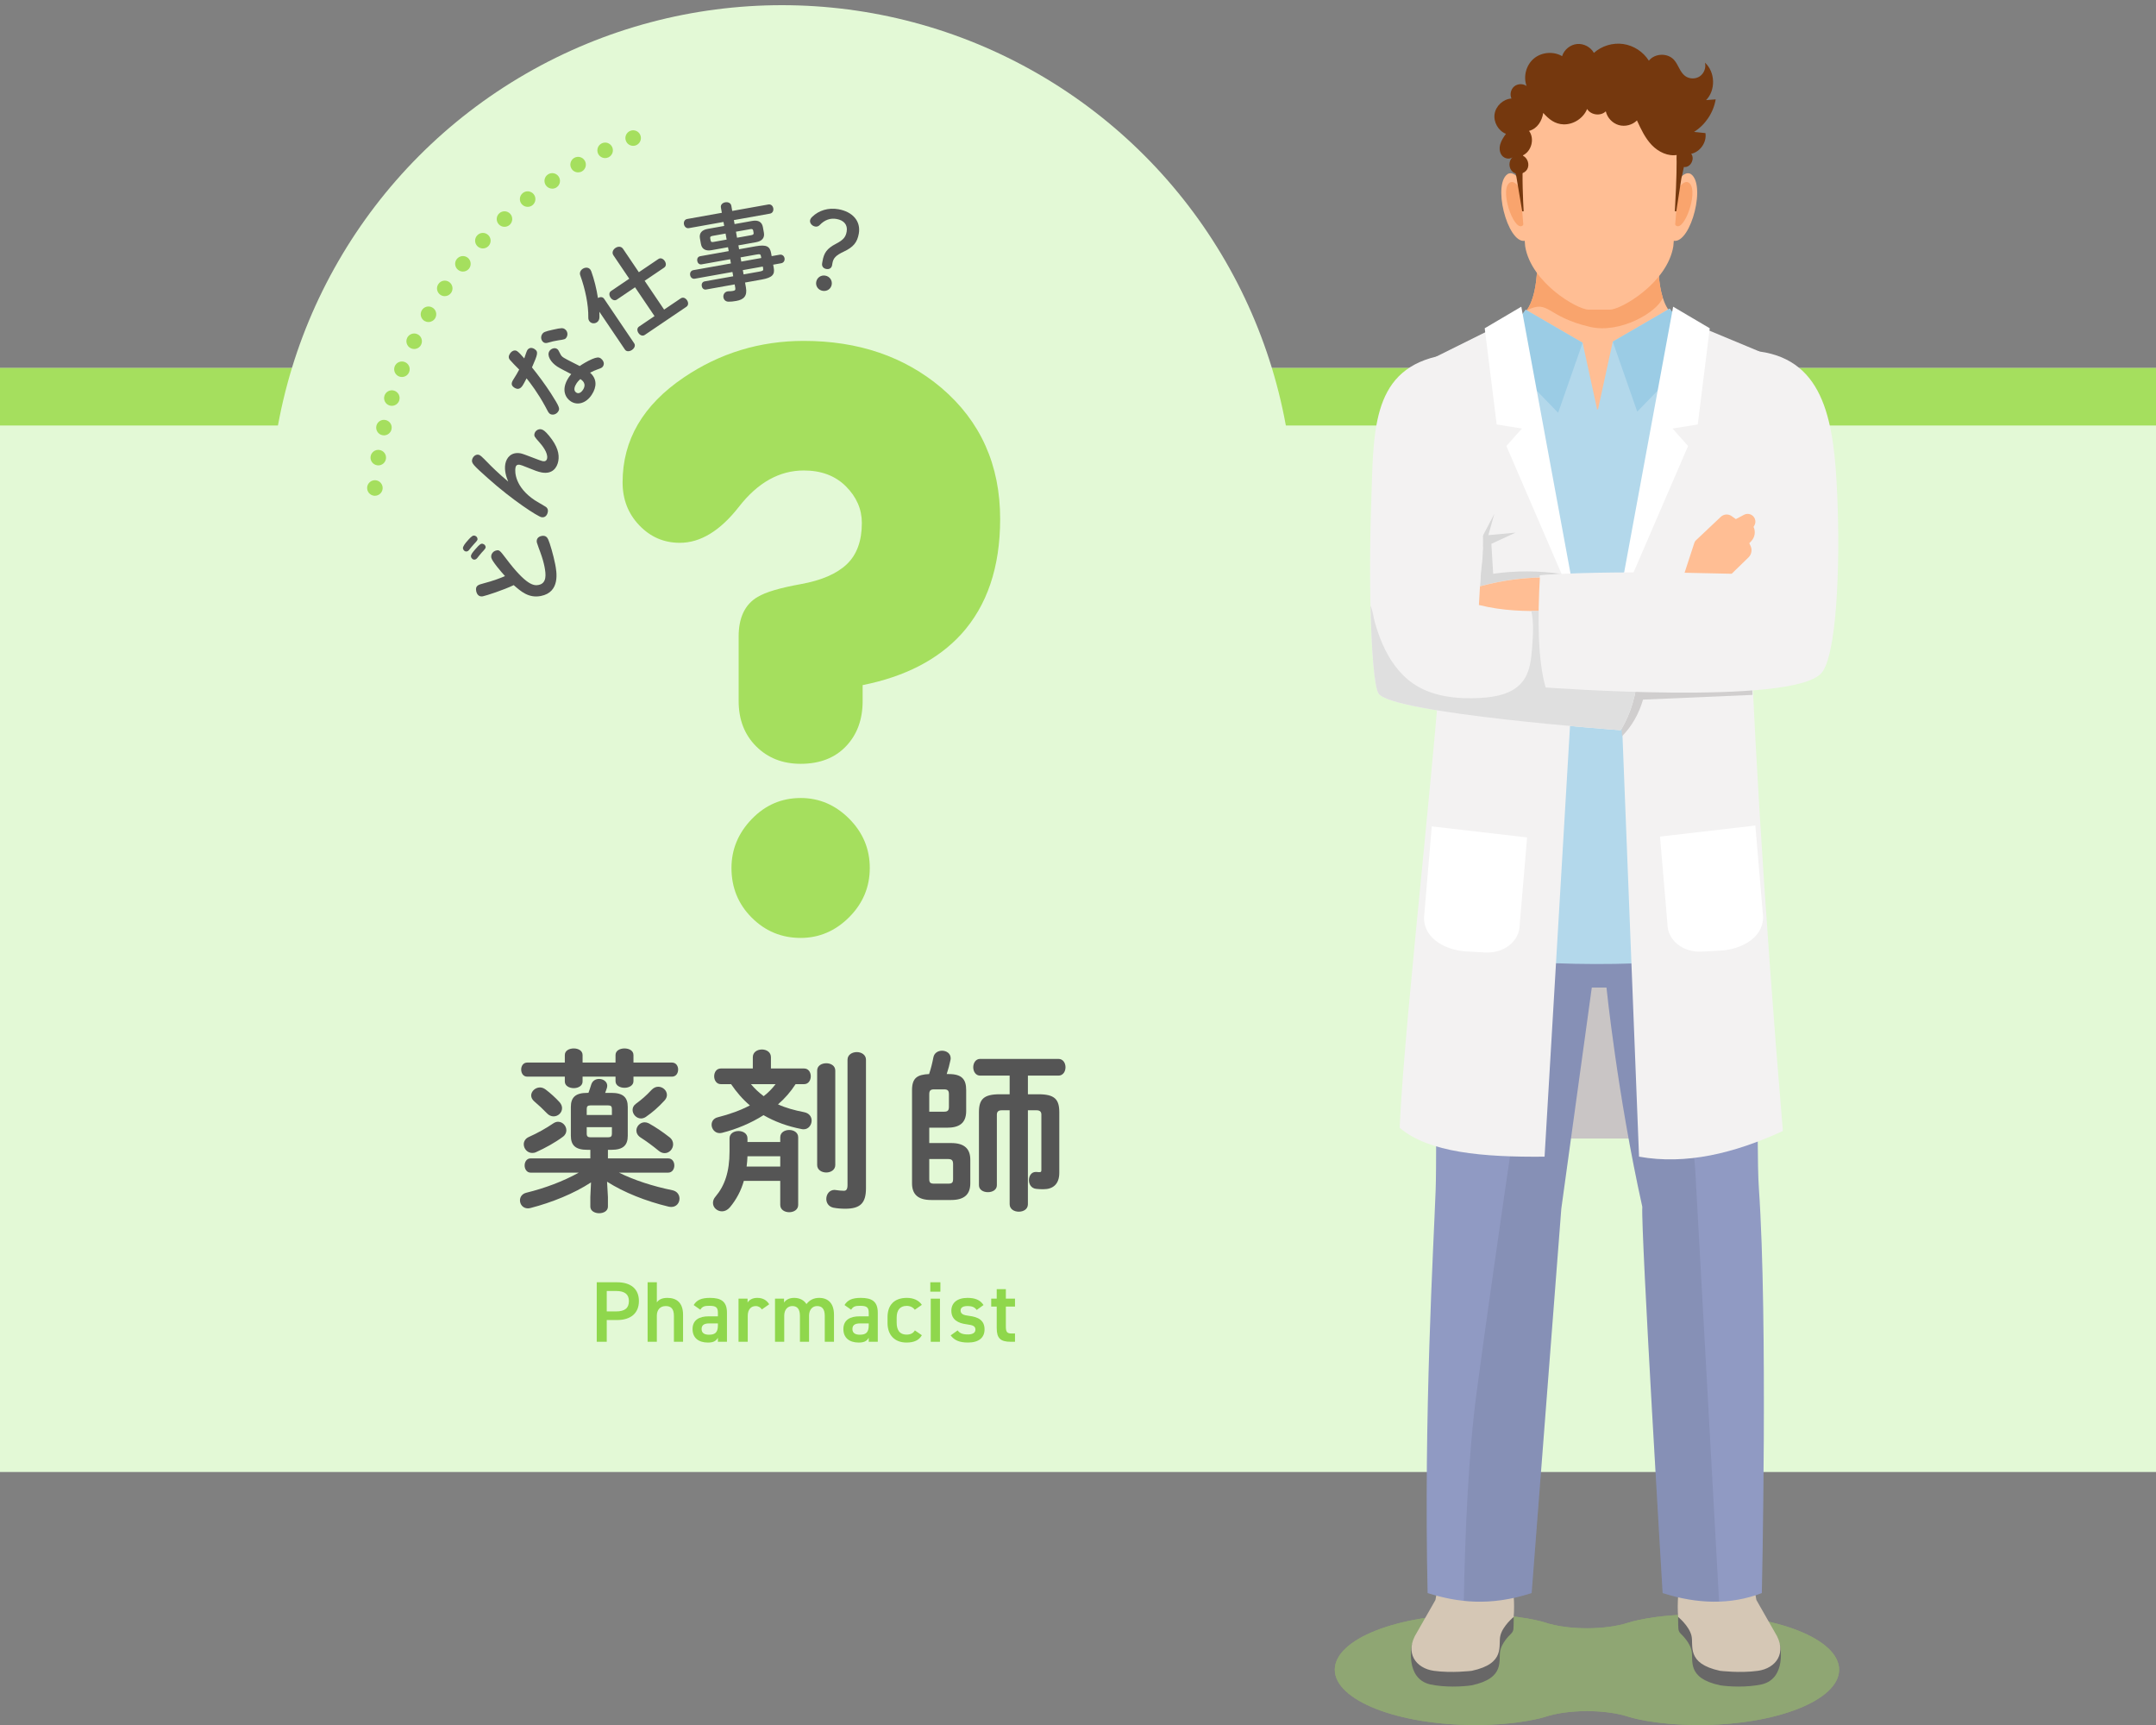
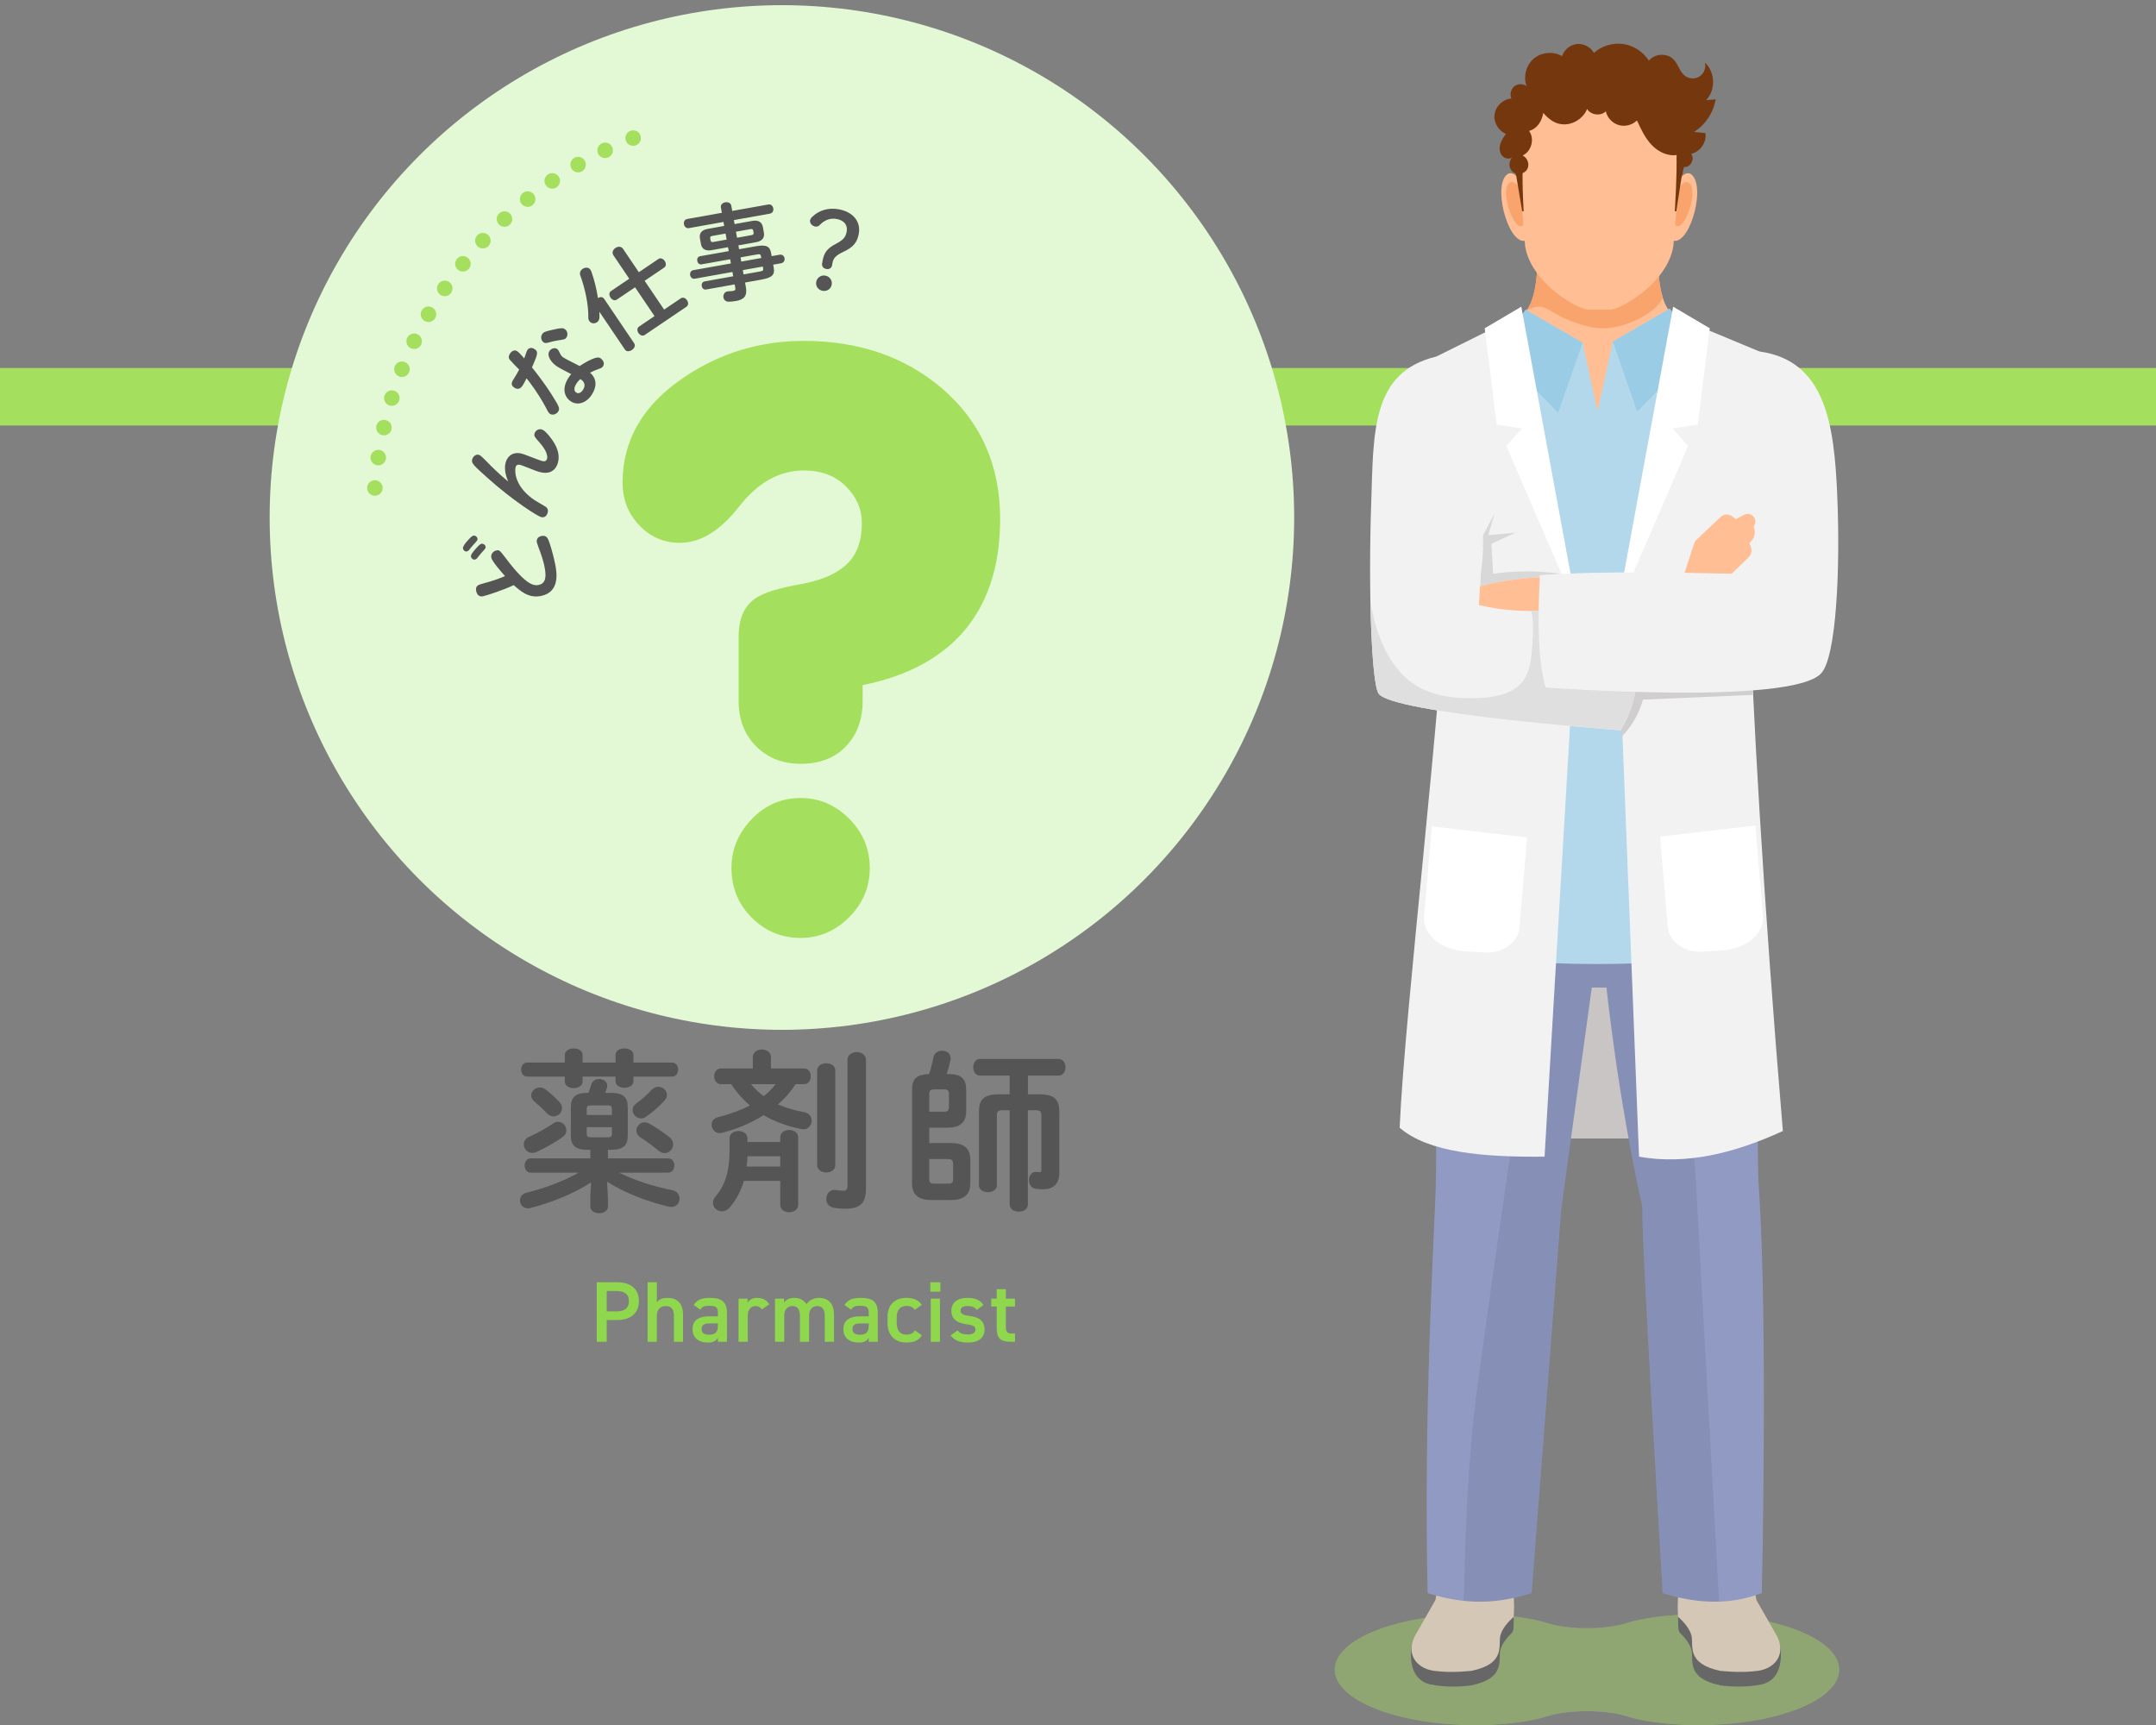
<svg xmlns="http://www.w3.org/2000/svg" id="_レイヤー_1" viewBox="0 0 375 300">
  <rect x="0" y="0" width="375" height="300" fill="#808080" stroke="none" />
  <defs>
    <style>.cls-1{fill:none;}.cls-1,.cls-2,.cls-3,.cls-4,.cls-5,.cls-6,.cls-7,.cls-8,.cls-9,.cls-10,.cls-11,.cls-12,.cls-13,.cls-14,.cls-15,.cls-16,.cls-17,.cls-18,.cls-19,.cls-20{stroke-width:0px;}.cls-2{isolation:isolate;opacity:.07;}.cls-21{opacity:.4;}.cls-3{fill:#f3f2f2;}.cls-4{fill:#f9a46d;}.cls-5{fill:#555;}.cls-6{fill:#d0cece;}.cls-7{fill:#c9c5c5;}.cls-8{fill:#dfdfdf;}.cls-9{fill:#d5c7b5;}.cls-10{fill:#a5df5e;}.cls-11{fill:#d8d8d8;}.cls-12{fill:#909ac3;}.cls-13{fill:#8fd74c;}.cls-14{fill:#b3d8eb;}.cls-15{fill:#9bcce5;}.cls-16{fill:#75380e;}.cls-17{fill:#686767;}.cls-18{fill:#fff;}.cls-19{fill:#e3f9d6;}.cls-20{fill:#ffbe94;}</style>
  </defs>
-   <rect class="cls-19" y="64" width="375" height="192" />
  <rect class="cls-10" y="64" width="375" height="10" />
  <circle class="cls-19" cx="136" cy="90" r="89.1" />
  <path class="cls-10" d="m128.474,110.717c0-3.318,1.106-5.62,3.318-6.913,1.383-.829,3.871-1.566,7.466-2.212,3.595-.645,6.266-1.797,8.019-3.456,1.751-1.659,2.627-4.054,2.627-7.189,0-2.395-.923-4.514-2.765-6.36-1.844-1.842-4.286-2.765-7.327-2.765-4.241,0-7.996,2.096-11.268,6.29-3.273,4.196-6.705,6.29-10.3,6.29-2.765,0-5.115-1.013-7.051-3.042-1.936-2.025-2.903-4.514-2.903-7.466,0-7.372,3.548-13.455,10.645-18.249,6.266-4.237,13.224-6.36,20.876-6.36,9.491,0,17.465,2.72,23.918,8.157,6.819,5.807,10.231,13.41,10.231,22.812,0,8.388-2.26,15.069-6.774,20.047-4.058,4.424-9.771,7.374-17.143,8.848v2.765c0,3.228-.968,5.855-2.903,7.88-1.936,2.029-4.562,3.042-7.88,3.042-3.133,0-5.715-1.013-7.742-3.042-2.027-2.025-3.042-4.652-3.042-7.88v-11.198h-0Zm10.782,28.065c3.225,0,6.036,1.198,8.433,3.595,2.395,2.399,3.595,5.254,3.595,8.572,0,3.318-1.198,6.176-3.595,8.572-2.399,2.395-5.209,3.595-8.433,3.595-3.318,0-6.152-1.175-8.503-3.525s-3.525-5.229-3.525-8.641c0-3.226,1.175-6.059,3.525-8.502,2.352-2.44,5.186-3.664,8.503-3.664Z" />
  <path class="cls-5" d="m80.525,95.393c-.065-.335.421-.944.77-1.324.298-.351.75-.859,1.05-.919.247-.048.629.117.707.523.048.247-.045.338-.681,1.03-.245.249-.64.767-.803.963-.103.13-.217.207-.357.234-.336.066-.624-.19-.686-.508Zm1.395,1.416c-.066-.336.293-.754.727-1.26.269-.31.792-.925,1.092-.982.282-.056.652.148.725.52.048.247-.151.45-.697,1.033-.256.289-.636.784-.786.96-.103.13-.233.21-.375.238-.317.062-.624-.19-.685-.509Zm2.073,6.896c-.654.127-1.048-.292-1.167-.911-.187-.954.426-1.109,1.192-1.313,1.8-.46,3.247-1.034,3.82-1.293-.628-.685-2.264-2.586-2.384-3.204s.345-1.149.875-1.252c.512-.1.597-.042,1.66,1.365,3.56,4.735,4.874,4.792,5.687,4.634,1.466-.286,1.288-1.864,1.033-3.172-.145-.742-.369-1.523-.725-2.5-.038-.103-.57-1.52-.607-1.715-.118-.601.224-1.015.824-1.133.725-.141,1.008.281,1.172.652.255.556.89,2.688,1.194,4.261.248,1.271.944,4.858-2.5,5.529-2.12.411-3.477-.811-4.714-1.89-1.794.862-4.797,1.83-5.361,1.941Z" />
  <path class="cls-5" d="m87.9,80.654c.198-1.062,1.037-2.113,2.665-1.808.637.119,3.28,1.255,3.864,1.364.354.066.656-.078.732-.484.186-.99-.904-2.312-1.358-2.819-.833-.925-.917-1.069-.847-1.44.099-.53.645-.904,1.159-.808.354.066.695.295,1.383,1.119,1.509,1.821,1.814,3.215,1.616,4.368-.207,1.207-1.048,2.368-2.905,2.021-.619-.117-1.286-.37-2.51-.873-.731-.302-1.093-.425-1.27-.459-.461-.086-.698.108-.768.479-.152.814-.054,3.415,3.349,5.683.292.202,1.618.944,1.877,1.121.264.16.486.439.394.935-.104.549-.464,1.013-1.102.893-.637-.119-5.003-2.915-9.3-6.761-2.604-2.319-2.877-2.627-2.765-3.229.076-.406.515-.983,1.115-.871.284.054.458.196,1.749,1.519.289.311,1.786,1.8,3.42,3.15-.316-.756-.723-1.912-.5-3.098Z" />
  <path class="cls-5" d="m88.672,62.562c-.249-.313-.232-.668.024-1.06.285-.438.796-.728,1.248-.432.286.187.807.74,1.241,1.261.083-.226.402-1.242.53-1.438.323-.497.854-.452,1.246-.197.753.491.529.969-.433,3.2,1.126,1.401,2.25,2.908,3.289,4.51,1.588,2.477,1.58,2.686,1.255,3.183-.295.453-.946.694-1.429.38-.241-.157-.39-.491-.822-1.311-1.195-2.221-2.601-4.083-3.233-4.86-.304.597-.559,1.055-.677,1.235-.354.542-.806.806-1.454.384-.633-.414-.542-.849-.109-1.512.314-.482.717-1.166.957-1.633-.408-.395-1.438-1.453-1.634-1.71Zm7.461-5.213c1.55-.364,1.795-.312,2.096-.115.514.334.59,1.008.294,1.46-.196.302-.331.343-1.442.499-.643.096-1.062.21-1.663.376-.319.093-.593.151-.85-.018-.407-.265-.617-.896-.264-1.439.217-.332.425-.454,1.829-.763Zm.788,6.403c-1.101-.718-1.861-1.924-1.36-2.692.295-.453.918-.648,1.324-.383.196.128.283.291.513.765.209.438.325.556.672.781.422.275,2.378,1.229,2.76,1.436.397-.278,1.27-.826,2.14-1.204.791-.322,1.145-.371,1.507-.136.271.178.802.782.408,1.385-.147.226-.286.308-.954.538-.482.18-.686.262-1.297.572,1.214,1.071,1.193,2.455.288,3.841-.935,1.433-2.442,1.933-3.648,1.145-.784-.511-1.821-1.919-.366-4.149.178-.271.346-.463.449-.588-.567-.284-1.981-1.015-2.435-1.31Zm3.339,2.952c-.285.438-.606,1.194-.033,1.568.482.314.937-.12,1.163-.466.718-1.101-.146-1.686-.448-1.884-.153.138-.436.404-.682.781Z" />
  <path class="cls-5" d="m104.252,54.221c.002.324.019.64.011.948-.002.414-.19.716-.443.887-.417.282-1.027.217-1.319-.216-.111-.164-.188-.373-.174-.643.04-2.157-.537-4.939-1.4-7.311-.173-.448.054-.884.411-1.126.433-.292,1.048-.315,1.37.161.05.075.085.159.131.258.498,1.381.919,3.03,1.163,4.646.378-.212.823-.229,1.074.143l5.232,7.74c.272.403.011.884-.392,1.155-.402.273-.946.337-1.219-.066l-4.445-6.576Zm10.25-9.168c.417-.282.862-.04,1.115.332.252.373.311.877-.107,1.16l-3.386,2.288,3.389,5.01,2.877-1.945c.418-.283.854-.056,1.106.317.241.358.3.862-.118,1.144l-7.231,4.89c-.403.272-.85.031-1.091-.327-.252-.373-.301-.861.103-1.134l2.684-1.814-3.388-5.011-3.161,2.138c-.402.271-.849.03-1.101-.343s-.311-.877.093-1.149l3.161-2.138-2.752-4.07c-.322-.477-.066-.998.351-1.28.418-.281.996-.326,1.319.151l2.752,4.07,3.386-2.288Z" />
  <path class="cls-5" d="m123.754,43.508c-.904.16-1.662-.088-1.839-1.077l-.175-.978c-.155-.866.287-1.457,1.351-1.647l2.871-.514-.124-.692-6.024,1.077c-.46.083-.785-.297-.854-.687-.067-.372.091-.819.569-.905l6.025-1.078-.166-.922c-.089-.495.311-.822.753-.901.461-.084.97.101,1.058.597l.161.903,6.273-1.121c.478-.087.796.259.868.665.07.391-.104.841-.583.927l-6.272,1.122.123.693,3.083-.552c1.063-.19,1.685.21,1.838,1.076l.176.977c.154.867-.288,1.458-1.352,1.648l-3.082.551.12.675,2.87-.513c1.914-.342,2.492.029,2.702,1.198l.092.516,1.382-.247c.479-.086.794.241.86.612.065.372-.116.788-.594.873l-1.384.247.097.534c.209,1.168-.205,1.717-2.119,2.059l-2.87.513.152.854c.27,1.504-.389,2.115-1.666,2.344-.566.102-.979.14-1.347.132-.529.004-.83-.346-.899-.733-.08-.443.157-.96.725-1.062.054-.009.124-.022.198-.017.293.002.491-.015.738-.059.391-.07.456-.21.396-.548l-.104-.586-4.962.888c-.426.076-.701-.24-.764-.594-.064-.354.085-.745.511-.821l4.962-.888-.135-.746-6.538,1.169c-.461.082-.76-.266-.824-.619-.062-.354.099-.784.559-.867l6.538-1.169-.13-.729-4.962.888c-.426.076-.7-.239-.764-.594-.063-.353.085-.745.511-.821l4.962-.888-.121-.676-2.87.515Zm2.632-1.841l-.187-1.048-2.269.405c-.372.067-.441.189-.397.438l.062.337c.057.32.24.324.523.273l2.268-.406Zm1.808-.323l2.481-.444c.371-.066.44-.188.396-.438l-.06-.337c-.045-.248-.152-.34-.524-.272l-2.48.443.187,1.048Zm.741,4.146l3.474-.62-.057-.32c-.064-.355-.18-.391-.817-.276l-2.729.488.129.729Zm.267,1.487l.134.745,2.729-.487c.638-.114.733-.187.671-.542l-.061-.338-3.474.622Z" />
  <path class="cls-5" d="m144.735,46.099c-.099.55-.503.771-1.017.679-.515-.091-.812-.473-.722-.987l.069-.39c.249-1.399.733-2.173,2.363-3.018,1.288-.667,1.673-1.185,1.836-2.105.211-1.188-.492-1.971-1.75-2.193-1.045-.186-2.049.111-2.971,1.082-.2.202-.47.282-.753.231-.55-.097-.974-.593-.89-1.071.038-.212.168-.428.365-.611,1.15-1.131,2.831-1.638,4.567-1.329,2.464.437,3.929,2.067,3.543,4.248-.27,1.523-.944,2.337-2.602,3.121-1.453.676-1.834,1.174-1.982,2.006l-.059.338Zm-.074,3.406c-.132.743-.818,1.207-1.58,1.072s-1.246-.807-1.113-1.551c.131-.744.819-1.226,1.581-1.091.763.136,1.244.824,1.112,1.569Z" />
  <path class="cls-10" d="m65.106,86.219c-.747-.063-1.305-.711-1.242-1.449h-.009c.063-.747.711-1.305,1.449-1.251h0c.747.054,1.305.711,1.251,1.449h0c-.054.711-.648,1.251-1.35,1.251h-.099Zm.495-5.301c-.738-.108-1.251-.792-1.143-1.53h0c.117-.738.801-1.251,1.539-1.134h0c.738.108,1.242.792,1.134,1.53h0c-.099.675-.675,1.152-1.332,1.152h0c-.063,0-.135,0-.198-.018Zm.882-5.238c-.729-.162-1.188-.891-1.017-1.62h0c.162-.72.891-1.179,1.611-1.008h0c.729.162,1.188.882,1.017,1.611h0c-.135.63-.693,1.053-1.314,1.053h0c-.099,0-.198-.009-.297-.036Zm1.278-5.157c-.72-.225-1.116-.981-.891-1.692h0c.216-.711.972-1.116,1.683-.891h0c.711.216,1.116.972.891,1.683h0v.009h0c-.18.576-.711.945-1.287.945h0c-.135,0-.27-.018-.396-.054Zm1.656-5.049c-.693-.27-1.035-1.062-.765-1.755h0c.279-.693,1.062-1.035,1.755-.756h0c.693.27,1.035,1.053.756,1.746h0c-.207.531-.711.855-1.251.855h0c-.162,0-.333-.027-.495-.09Zm2.034-4.914c-.666-.315-.954-1.125-.63-1.8h0c.324-.666,1.134-.954,1.8-.63h0c.675.324.954,1.134.63,1.809h0c-.225.477-.711.756-1.215.756h0c-.198,0-.396-.036-.585-.135Zm2.394-4.734c-.639-.378-.864-1.206-.486-1.845h0c.369-.648,1.197-.873,1.845-.495h0c.648.369.864,1.197.495,1.845h0c-.252.432-.711.675-1.17.675h0c-.234,0-.468-.063-.684-.18Zm2.754-4.554c-.621-.423-.774-1.26-.351-1.872h0c.414-.621,1.26-.783,1.872-.36h0c.612.423.774,1.26.351,1.881h0c-.261.378-.684.585-1.116.585h0c-.261,0-.522-.072-.756-.234Zm3.078-4.338c-.585-.459-.684-1.314-.216-1.89h0c.468-.585,1.314-.684,1.899-.216h0c.585.468.675,1.314.216,1.899h0c-.27.333-.666.504-1.062.504h0c-.288,0-.585-.099-.837-.297Zm3.393-4.086c-.549-.513-.576-1.368-.072-1.908h0c.504-.549,1.359-.585,1.908-.072h0c.549.504.576,1.359.072,1.908h0c-.27.288-.63.432-.99.432h0c-.333,0-.657-.126-.918-.36Zm3.69-3.834c-.513-.549-.477-1.404.072-1.908h0c.54-.504,1.395-.477,1.908.072h0c.504.549.468,1.395-.072,1.908h0c-.261.243-.594.36-.918.36h0c-.369,0-.729-.144-.99-.432Zm3.96-3.546c-.468-.585-.369-1.431.216-1.899h0c.576-.468,1.431-.369,1.899.216h0c.459.576.369,1.431-.216,1.899h0c-.252.198-.549.288-.846.288h0c-.396,0-.783-.171-1.053-.504Zm4.221-3.24c-.423-.621-.27-1.458.351-1.881h0c.612-.423,1.458-.261,1.872.351h0c.423.621.261,1.458-.351,1.881h0c-.234.162-.495.234-.756.234h0c-.432,0-.855-.207-1.116-.585Zm4.446-2.925c-.378-.639-.153-1.467.486-1.845h0c.648-.369,1.476-.153,1.845.495h0c.378.648.153,1.476-.486,1.845h0c-.216.126-.45.18-.675.18h0c-.468,0-.927-.243-1.17-.675Zm4.644-2.574c-.315-.675-.036-1.476.639-1.8h0c.666-.324,1.476-.045,1.8.63h0c.324.666.036,1.476-.63,1.8h0c-.189.09-.387.135-.585.135h0c-.504,0-.99-.279-1.224-.765Zm4.842-2.223c-.279-.693.063-1.476.765-1.755h0c.693-.27,1.476.072,1.746.765h0c.27.693-.072,1.476-.765,1.755h0c-.162.063-.324.09-.495.09h0c-.54,0-1.044-.324-1.251-.855Z" />
  <g class="cls-21">
    <path class="cls-10" d="m295.519,280.762c-7.972,0-12.195,1.41-12.195,1.41-4.014,1.34-10.583,1.34-14.598,0,0,0-4.223-1.41-12.195-1.41-13.458,0-24.367,4.307-24.367,9.619,0,5.312,10.91,9.619,24.367,9.619,7.972,0,12.195-1.41,12.195-1.41,4.014-1.34,10.583-1.34,14.598,0,0,0,4.223,1.41,12.195,1.41,13.458,0,24.367-4.306,24.367-9.619,0-5.312-10.91-9.619-24.367-9.619Z" />
    <path class="cls-10" d="m295.519,280.762c-7.972,0-12.195,1.41-12.195,1.41-4.014,1.34-10.583,1.34-14.598,0,0,0-4.223-1.41-12.195-1.41-13.458,0-24.367,4.307-24.367,9.619,0,5.312,10.91,9.619,24.367,9.619,7.972,0,12.195-1.41,12.195-1.41,4.014-1.34,10.583-1.34,14.598,0,0,0,4.223,1.41,12.195,1.41,13.458,0,24.367-4.306,24.367-9.619,0-5.312-10.91-9.619-24.367-9.619Z" />
  </g>
  <rect class="cls-7" x="262.698" y="161.508" width="29.558" height="36.496" />
  <path class="cls-17" d="m262.802,276.426c.416,2.257.566,4.53.438,6.823-.018.327-.165.631-.402.857-.552.53-1.567,1.637-1.873,2.863-.429,1.714,1.01,4.841-4.982,6.127-1.637.25-4.679.388-7.23-.157-4.441-1.057-3.181-6.911-3.181-6.911l4.098-5.252.821-4.565c.13-.723.825-1.197,1.544-1.053,2.432.485,5.637.502,9.366.203.67-.055,1.278.404,1.4,1.065Z" />
  <path class="cls-9" d="m262.802,273.906c.448,2.43.667,4.826.483,7.298,0,0-1.891,1.533-2.319,3.248-.429,1.714,1.01,4.841-4.982,6.126,0,0-3.477.429-6.58,0-3.103-.429-5.221-3.108-2.942-6.695l3.21-5.624.821-4.565c.13-.722.825-1.197,1.544-1.053,2.043.408,4.633.485,7.62.322.568-.031,1.151-.071,1.747-.119.668-.053,1.276.404,1.398,1.064Z" />
  <path class="cls-17" d="m292.363,276.426c-.416,2.257-.566,4.53-.438,6.823.018.327.165.631.401.857.552.53,1.567,1.637,1.874,2.863.428,1.714-1.01,4.841,4.982,6.127,1.637.25,4.679.388,7.23-.157,4.441-1.057,3.181-6.911,3.181-6.911l-4.098-5.252-.821-4.565c-.13-.723-.825-1.197-1.544-1.053-2.432.485-5.637.502-9.366.203-.67-.055-1.278.404-1.4,1.065Z" />
  <path class="cls-9" d="m292.363,273.906c-.448,2.43-.667,4.826-.483,7.298,0,0,1.891,1.533,2.319,3.248s-1.01,4.841,4.982,6.126c0,0,3.477.429,6.58,0,3.103-.429,5.222-3.108,2.943-6.695l-3.21-5.624-.821-4.565c-.13-.722-.825-1.197-1.544-1.053-2.043.408-4.633.485-7.62.322-.568-.031-1.151-.071-1.747-.119-.669-.053-1.277.404-1.399,1.064Z" />
  <path class="cls-12" d="m248.311,277.056c5.156,1.607,10.776,2.364,18.094,0l5.157-66.844,5.302-38.458h2.559s1.903,18.634,6.23,38.125c-.26,4.299,3.534,67.176,3.534,67.176,6.003,1.912,11.779,2.095,17.256,0,0,0,1.079-47.491-.518-70.437-.538-7.741.368-35.968-1.988-51.944l-1.439-10.464-49.174.275-1.686,10.191c-2.356,15.975-1.649,44.512-1.93,52.267-.346,9.572-2.107,39.261-1.397,70.113Z" />
  <path class="cls-2" d="m285.652,209.88c-.26,4.298,3.534,67.176,3.534,67.176,3.349,1.067,6.624,1.571,9.819,1.466l-4.147-75.087-2.859-33.434-3.19-25.714-16.421.092c-1.621,8.015-4.429,21.855-4.585,22.323-.22.66-7.919,52.351-10.998,75.666-1.403,10.621-1.983,24.293-2.2,36.04,3.486.369,7.324.093,11.798-1.352l5.157-66.844,5.302-38.458h2.559c.001-.002,1.904,18.633,6.231,38.124Z" />
  <path class="cls-20" d="m311.546,68.544c-4.129-7.208-16.571-11.538-20.109-13.506-3.538-1.968-2.987-10.826-2.987-10.826h-21.097s.551,8.858-2.987,10.826c-3.538,1.968-15.981,6.299-20.109,13.506-4.129,7.208,12.189,31.401,12.189,44.202,0,9.174-1.377,9.412-1.377,28.309h45.664c0-18.896-1.377-19.135-1.377-28.309.002-12.801,16.319-36.994,12.191-44.202Z" />
  <path class="cls-4" d="m265.515,54c3.972-2.036,3.301,1.081,11.116,2.866,5.153,1.177,11.61-2.548,12.586-5.087-1.034-3.273-.768-7.567-.768-7.567h-21.097c.001,0,.424,6.77-1.836,9.788Z" />
  <path class="cls-14" d="m302.099,112.645c0-12.8,13.478-36.808,9.349-44.016-4.128-7.208-16.57-11.538-20.109-13.506l-13.543,16.146-13.528-16.146c-3.538,1.968-15.981,6.299-20.109,13.506-4.129,7.208,9.356,30.111,9.356,42.911,0,7.438-4.35,54.117-4.35,54.117,19.117,2.591,37.759,2.74,55.842,0,.001,0-2.908-45.445-2.908-53.012Z" />
  <polygon class="cls-14" points="277.995 70.972 280.514 59.415 290.412 53.674 291.997 55.852 293.481 56.743 279.524 71.59 277.995 70.972" />
  <polygon class="cls-15" points="280.514 59.415 284.771 71.59 297.242 58.722 293.481 56.743 291.997 55.852 290.412 53.674 280.514 59.415" />
  <polygon class="cls-14" points="277.788 71.169 275.269 59.613 265.371 53.872 263.787 56.05 262.302 56.941 276.259 71.788 277.788 71.169" />
  <polygon class="cls-15" points="275.269 59.613 271.012 71.788 258.541 58.921 262.302 56.941 263.787 56.05 265.371 53.872 275.269 59.613" />
  <path class="cls-3" d="m262.009,55.961l-12.208,6.059,1.659,39.025c-.48,19.66-7.161,74.989-8.012,95.086,5.009,4.322,14.521,5.133,25.204,5.03l5.644-95.521-12.288-49.678Z" />
  <polygon class="cls-18" points="264.605 53.338 258.242 57.09 260.324 73.821 264.712 74.527 262.009 77.566 274.35 106.171 264.605 53.338" />
  <path class="cls-3" d="m293.613,55.961l12.414,5.169-1.865,39.915c.48,19.66,2.638,56.627,5.938,95.651-8.475,3.895-16.846,5.921-25.018,4.463l-3.755-95.521,12.286-49.677Z" />
  <polygon class="cls-18" points="291.017 53.338 297.38 57.09 295.297 73.821 290.91 74.527 293.613 77.566 281.272 106.171 291.017 53.338" />
  <path class="cls-18" d="m258.317,165.647l-3.278-.181c-3.318-.183-7.357-2.049-7.357-5.858l1.351-15.889,16.581,1.923-1.289,15.16c-.001,2.858-2.69,5.027-6.008,4.845Z" />
  <path class="cls-18" d="m296.028,165.498l3.278-.181c3.318-.183,7.357-2.049,7.357-5.858l-1.35-15.889-16.581,1.923,1.289,15.16c-.001,2.858,2.689,5.028,6.007,4.845Z" />
  <path class="cls-20" d="m265.153,32.428s-1.814-3.414-3.204-1.924c-2.366,2.536.806,13.143,3.819,11.143l-.615-9.219Z" />
  <path class="cls-4" d="m264.638,33.112s-1.247-2.169-2.202-1.222c-1.625,1.611,1.228,9.233,2.624,7.08l-.423-5.858Z" />
  <path class="cls-20" d="m291.169,32.428s1.814-3.414,3.204-1.924c2.366,2.536-.806,13.143-3.819,11.143l.615-9.219Z" />
-   <path class="cls-4" d="m291.684,33.112s1.247-2.169,2.202-1.222c1.625,1.611-1.228,9.233-2.624,7.08l.423-5.858Z" />
+   <path class="cls-4" d="m291.684,33.112s1.247-2.169,2.202-1.222c1.625,1.611-1.228,9.233-2.624,7.08l.423-5.858" />
  <path class="cls-20" d="m278.064,10.608v-.002c.032,0,.064.001.096.001s.064-.001.097-.001v.002c7.261.072,14.458,4.239,14.458,12.5l-1.671,19.741c-1.049,6.361-9.097,11.005-11.038,11.005h-3.69c-1.942,0-9.99-4.644-11.038-11.005l-1.671-19.741c-.001-8.262,7.198-12.428,14.457-12.5Z" />
  <path class="cls-16" d="m267.477,13.93c-6.943,5.086-3.73,16.791-3.73,16.791l1.015,6.03.252.004c-.206-3.832-.809-15.565,2.163-17.921,2.758-2.187,2.956-1.176,11.201-1.289,8.245-.113,9.804-1.106,12.178,1.923,1.639,2.092.967,13.311.755,17.286l.252-.004.892-5.784s3.065-10.727-2.345-16.092c-2.229-2.21-20.318-2.64-22.632-.945Z" />
  <path class="cls-16" d="m265.952,22.765c1.02,1.359.421,3.61-1.139,4.282.889.361,1.3,1.578.811,2.405-.489.826-1.752,1.052-2.495.447-.744-.606-.779-1.891-.071-2.537-.544.419-1.403.213-1.828-.326-.426-.539-.472-1.305-.281-1.964.19-.66.586-1.239.986-1.797-1.332-.527-2.195-2.04-1.974-3.456.221-1.416,1.505-2.592,2.934-2.687-.324-.701-.118-1.609.478-2.102s1.524-.523,2.151-.072c-.608-1.645-.079-3.646,1.263-4.775,1.343-1.128,3.403-1.303,4.915-.418.35-1.124,1.409-1.99,2.577-2.11,1.169-.12,2.382.513,2.951,1.542,1.367-1.222,3.283-1.803,5.097-1.545,1.814.258,3.493,1.35,4.466,2.904,1.022-1.298,3.237-1.383,4.355-.167.777.845,1.025,2.127,1.941,2.818.724.546,1.795.577,2.549.073s1.136-1.507.908-2.387c1.8,1.625,1.899,4.78.205,6.515.554-.043,1.108-.086,1.662-.129-.381,2.305-1.787,4.419-3.763,5.661.661.069,1.322.138,1.983.207.252,1.587-.905,3.269-2.476,3.599.628.809.006,2.22-1.015,2.301-1.02.081-1.856-1.214-1.363-2.113-1.639.316-3.332-.507-4.486-1.715s-1.873-2.756-2.571-4.275c-.814.806-2.076,1.127-3.175.805-1.099-.321-1.991-1.271-2.245-2.389-.893.882-2.599.667-3.247-.409-.651,1.601-2.348,2.716-4.075,2.678-1.541-.034-2.593-.913-3.56-1.991-.222,1.397-1.018,2.738-2.467,3.126Z" />
  <path class="cls-6" d="m282.134,128.032c1.685-1.725,2.907-3.84,3.645-6.361l19.035-.819-.089-2.286-23.628-4.206,1.037,13.671Z" />
  <path class="cls-11" d="m257.416,101.974l.502-6.857h-4.544l2.844-1.024-4.069-1.46,5.769.539,1.992-3.8-1.038,3.697,4.734-.438-4.207,1.947.311,5.207c3.956-.569,7.921-.536,11.896.024l-3.754.241-.021.373c-3.505.104-7.003.592-10.415,1.55Z" />
  <path class="cls-20" d="m272.957,100.615c-5.393-.506-10.765-.009-16.112,1.518l-.626,6.928,17.259.745-.521-9.192Z" />
  <path class="cls-3" d="m249.801,62.019c-11.429,2.718-10.885,13.501-11.305,25.632-.511,14.736.033,31.071,1.287,32.97,2.286,3.462,42.113,6.377,42.113,6.377,3.687-5.999,3.618-13.616,1.908-20.559-11.407-.949-18.239.854-26.572-1.224l.333-5.856c1.717-8.534-2.568-38.576-7.763-37.341Z" />
  <path class="cls-8" d="m283.804,106.439c-7.1-.59-12.426-.116-17.446-.174.428,2.007.293,4.167.139,6.241-.156,2.101-.362,4.336-1.651,6-1.673,2.159-4.668,2.727-7.393,2.876-4.057.222-8.352-.215-11.696-2.525-2.39-1.651-4.1-4.143-5.269-6.804-.529-1.206-.956-2.453-1.327-3.716-.264-.899-.375-2.102-.788-3.014.172,7.952.666,14.171,1.411,15.298,2.286,3.462,42.113,6.377,42.113,6.377,3.687-5.998,3.618-13.616,1.908-20.559Z" />
  <path class="cls-3" d="m306.027,61.129c11.502,1.576,12.991,12.665,13.524,24.868.558,12.776-.12,28.209-2.786,31.102-5.213,5.655-47.926,2.461-47.926,2.461-1.357-4.692-1.422-11.792-.987-19.51,11.407-.95,33.341-.264,33.341-.264-1.717-8.532-.456-39.382,4.834-38.658Z" />
  <path class="cls-20" d="m294.975,93.972l4.328-4.087c.517-.488,1.308-.542,1.886-.129l.731.522,1.426-.751c.54-.285,1.206-.17,1.619.282h0c.392.428.466,1.058.185,1.565l-.146.262.01.021c.368.811.217,1.763-.385,2.42l-.366.399.224.486c.309.671.162,1.465-.368,1.979l-2.925,2.845-8.19-.177,1.688-5.165c.048-.179.146-.344.282-.472Z" />
  <path class="cls-5" d="m102.14,199.969c-2.01,0-2.85-.756-2.85-2.451v-5.002c0-1.695.84-2.451,2.85-2.451h.21c.181-.454.33-.969.48-1.424.21-.697.78-1,1.38-1,.69,0,1.41.455,1.41,1.182,0,.121-.03.242-.061.395-.09.303-.21.575-.3.848h1.08c2.01,0,2.851.756,2.851,2.451v5.002c0,1.695-.841,2.451-2.851,2.451h-.6v1.488h10.47c.72,0,1.08.605,1.08,1.24,0,.605-.36,1.241-1.08,1.241h-8.55c2.64,1.303,5.88,2.363,9.3,3.06.84.183,1.23.818,1.23,1.455,0,.727-.511,1.454-1.44,1.454-.15,0-.3-.03-.479-.061-3.9-.938-7.74-2.454-10.681-4.333l.15,2.666v1.667c0,.758-.75,1.151-1.53,1.151-.75,0-1.53-.394-1.53-1.151v-1.667l.12-2.545c-2.97,1.939-6.779,3.484-10.529,4.455-.15.029-.301.061-.45.061-.87,0-1.38-.697-1.38-1.395,0-.576.359-1.151,1.14-1.333,3.21-.788,6.36-1.97,9.09-3.484h-8.37c-.689,0-1.05-.636-1.05-1.241,0-.635.36-1.24,1.05-1.24h10.38v-1.488h-.54Zm-3.899-16.479c0-.789.78-1.152,1.56-1.152.75,0,1.53.363,1.53,1.152v1.303h5.729v-1.303c0-.789.78-1.152,1.561-1.152s1.56.363,1.56,1.152v1.303h6.69c.72,0,1.08.604,1.08,1.209,0,.637-.36,1.241-1.08,1.241h-6.69v.788c0,.758-.779,1.15-1.56,1.15s-1.561-.393-1.561-1.15v-.788h-5.729v.849c0,.758-.78,1.15-1.53,1.15-.779,0-1.56-.393-1.56-1.15v-.849h-6.54c-.69,0-1.05-.604-1.05-1.241,0-.604.359-1.209,1.05-1.209h6.54v-1.303Zm-1.17,11.601c.81,0,1.439.728,1.439,1.485,0,.393-.18.817-.6,1.121-1.29.969-3.09,1.969-4.65,2.666-.239.121-.479.151-.689.151-.87,0-1.471-.758-1.471-1.515,0-.485.271-1,.9-1.273,1.5-.666,3-1.515,4.2-2.333.3-.212.6-.303.87-.303Zm.239-3.424c.33.363.45.728.45,1.061,0,.788-.689,1.424-1.47,1.424-.39,0-.81-.151-1.2-.575-.63-.667-1.41-1.395-2.13-2-.39-.334-.57-.697-.57-1.061,0-.728.721-1.395,1.53-1.395.33,0,.66.121.99.364.84.636,1.74,1.454,2.399,2.182Zm9.12,1.214c0-.456-.149-.639-.659-.639h-3.061c-.51,0-.66.183-.66.639v1.031h4.38v-1.031Zm-.659,4.91c.51,0,.659-.182.659-.638v-1.123h-4.38v1.123c0,.485.21.638.66.638h3.061Zm8.729-8.791c.78,0,1.5.637,1.5,1.424,0,.304-.12.637-.39.939-1.11,1.213-2.13,2.092-3.271,2.879-.27.182-.569.273-.84.273-.81,0-1.47-.729-1.47-1.485,0-.364.149-.757.569-1.061,1.021-.757,1.74-1.363,2.761-2.454.359-.363.75-.516,1.14-.516Zm1.92,8.758c.48.363.66.817.66,1.242,0,.817-.66,1.545-1.47,1.545-.33,0-.69-.121-1.021-.395-1.109-.908-2.1-1.636-3.18-2.332-.51-.334-.72-.789-.72-1.213,0-.727.659-1.424,1.439-1.424.24,0,.48.061.72.182,1.2.667,2.37,1.455,3.57,2.395Z" />
  <path class="cls-5" d="m138.38,188.548c-.84,1.303-1.89,2.515-3.06,3.515,1.32.605,2.85,1.03,4.56,1.363.9.182,1.29.818,1.29,1.455,0,.758-.54,1.515-1.38,1.515-.12,0-.21,0-.33-.03-2.52-.484-4.71-1.303-6.66-2.424-2.189,1.394-4.68,2.424-7.17,3.061-.149.029-.3.061-.45.061-.869,0-1.409-.758-1.409-1.455,0-.575.33-1.121,1.08-1.303,2.04-.516,3.899-1.182,5.579-2.061-1.26-1.061-2.34-2.333-3.27-3.696h-1.77c-.78,0-1.171-.696-1.171-1.363,0-.697.391-1.364,1.171-1.364h5.55v-1.969c0-.879.779-1.334,1.59-1.334.78,0,1.56.455,1.56,1.334v1.969h5.761c.779,0,1.17.667,1.17,1.364,0,.667-.391,1.363-1.17,1.363h-1.471Zm-2.67,10.06v-.818c0-.848.78-1.272,1.561-1.272.779,0,1.56.425,1.56,1.272v11.757c0,.849-.78,1.272-1.56,1.272-.78,0-1.561-.424-1.561-1.272v-4.182h-6.33c-.479,1.696-1.29,3.242-2.43,4.605-.42.485-.9.697-1.38.697-.811,0-1.561-.636-1.561-1.454,0-.364.12-.758.45-1.121,1.561-1.849,2.431-4.242,2.431-7.848v-2.273c0-.848.779-1.271,1.56-1.271s1.56.424,1.56,1.271v.637h5.7Zm-5.7,2.484c-.029.606-.06,1.182-.149,1.788h5.85v-1.788h-5.7Zm.601-12.544c.66.788,1.41,1.485,2.22,2.091.78-.605,1.47-1.303,2.07-2.091h-4.29Zm11.52-2.363c0-.849.78-1.272,1.59-1.272.78,0,1.561.424,1.561,1.272v16.423c0,.848-.78,1.303-1.561,1.303-.81,0-1.59-.455-1.59-1.303v-16.423Zm8.49,20.452c0,2.545-.93,3.576-3.6,3.576-.75,0-1.44-.061-2.07-.182-.84-.183-1.23-.85-1.23-1.516,0-.788.511-1.576,1.44-1.576.06,0,.15.031.24.031.479.061.87.121,1.38.121.36,0,.63-.182.63-1v-21.786c0-.878.81-1.333,1.62-1.333.78,0,1.59.455,1.59,1.333v22.331Z" />
  <path class="cls-5" d="m165.441,198.791c2.338,0,3.327,1.029,3.327,2.905v4.095c0,1.875-.989,2.904-3.328,2.904h-3.481c-2.338,0-3.327-1.029-3.327-2.904v-16.215c0-2.148.959-2.693,2.967-2.783.33-.971.57-1.971.75-2.91.15-.787.841-1.15,1.501-1.15.75,0,1.501.454,1.501,1.303,0,.091,0,.182-.03.303-.15.758-.39,1.637-.66,2.455h.36c2.279,0,3.029.907,3.029,2.783v3.64c0,2.209-1.319,2.905-3.33,2.905h-3.092v2.67h3.813Zm-1.231-5.454c.66,0,.84-.242.84-.88v-2.123c0-.637-.18-.879-.84-.879h-1.741c-.66,0-.841.242-.841.879v3.003h2.582Zm-2.582,8.237v3.458c0,.637.181.819.841.819h2.463c.66,0,.841-.183.841-.819v-2.577c0-.638-.211-.881-.841-.881h-3.304Zm17.16,7.85c0,.879-.778,1.304-1.588,1.304-.779,0-1.588-.425-1.588-1.304v-16.331h-1.383c-.601,0-.841.274-.841.759v12.271c0,.817-.779,1.212-1.559,1.212s-1.558-.395-1.558-1.212v-12.694c0-2.244.809-3.123,3.627-3.123h1.713v-3.242h-5.131c-.78,0-1.202-.727-1.202-1.453,0-.729.422-1.455,1.202-1.455h13.617c.81,0,1.229.727,1.229,1.455,0,.727-.42,1.453-1.229,1.453h-5.311v3.242h1.833c2.818,0,3.627.879,3.627,3.123v10.543c0,2-1.139,2.848-2.727,2.848-.39,0-.87,0-1.291-.061-.871-.091-1.262-.818-1.262-1.515,0-.728.421-1.425,1.172-1.425h.15c.18.031.391.031.541.031.24,0,.3-.092.3-.395v-9.604c0-.484-.24-.759-.841-.759h-1.503v16.331Z" />
  <path class="cls-13" d="m105.533,229.573v3.779h-1.74v-10.35h3.525c2.385,0,3.81,1.141,3.81,3.271,0,2.1-1.41,3.3-3.81,3.3h-1.785Zm1.604-1.5c1.59,0,2.25-.615,2.25-1.8,0-1.125-.66-1.755-2.25-1.755h-1.604v3.555h1.604Z" />
  <path class="cls-13" d="m112.643,223.003h1.605v3.495c.314-.45.854-.78,1.83-.78,1.545,0,2.729.78,2.729,2.94v4.694h-1.59v-4.515c0-1.32-.601-1.695-1.425-1.695-.99,0-1.545.676-1.545,1.681v4.529h-1.605v-10.35Z" />
  <path class="cls-13" d="m123.248,228.928h1.619v-.63c0-.944-.359-1.2-1.484-1.2-.811,0-1.215.091-1.575.676l-1.155-.811c.54-.885,1.351-1.245,2.835-1.245,1.92,0,2.955.601,2.955,2.596v5.039h-1.575v-.689c-.359.585-.824.824-1.739.824-1.65,0-2.67-.84-2.67-2.34,0-1.604,1.185-2.22,2.79-2.22Zm1.619,1.23h-1.5c-.944,0-1.335.33-1.335.989,0,.69.511.976,1.275.976.975,0,1.56-.3,1.56-1.605v-.359Z" />
  <path class="cls-13" d="m132.518,227.728c-.24-.345-.57-.585-1.08-.585-.811,0-1.38.601-1.38,1.681v4.529h-1.605v-7.499h1.575v.675c.285-.436.795-.811,1.68-.811.96,0,1.62.375,2.085,1.11l-1.274.899Z" />
  <path class="cls-13" d="m134.798,225.854h1.574v.675c.301-.45.87-.811,1.756-.811.944,0,1.694.375,2.145,1.08.495-.675,1.26-1.08,2.189-1.08,1.62,0,2.596.99,2.596,2.94v4.694h-1.605v-4.515c0-1.229-.51-1.695-1.335-1.695-.795,0-1.365.601-1.395,1.605v4.604h-1.59v-4.515c0-1.274-.556-1.695-1.32-1.695-.825,0-1.41.631-1.41,1.681v4.529h-1.604v-7.499Z" />
  <path class="cls-13" d="m149.482,228.928h1.619v-.63c0-.944-.359-1.2-1.484-1.2-.811,0-1.215.091-1.575.676l-1.155-.811c.54-.885,1.351-1.245,2.835-1.245,1.92,0,2.955.601,2.955,2.596v5.039h-1.575v-.689c-.359.585-.824.824-1.739.824-1.65,0-2.67-.84-2.67-2.34,0-1.604,1.185-2.22,2.79-2.22Zm1.619,1.23h-1.5c-.944,0-1.335.33-1.335.989,0,.69.511.976,1.275.976.975,0,1.56-.3,1.56-1.605v-.359Z" />
  <path class="cls-13" d="m160.342,232.213c-.495.885-1.38,1.274-2.67,1.274-2.1,0-3.3-1.35-3.3-3.39v-1.02c0-2.16,1.215-3.36,3.36-3.36,1.14,0,2.085.42,2.609,1.215l-1.229.855c-.285-.405-.766-.675-1.41-.675-1.17,0-1.74.75-1.74,2.04v.869c0,1.171.42,2.085,1.74,2.085.63,0,1.14-.225,1.425-.734l1.215.84Z" />
  <path class="cls-13" d="m161.812,223.003h1.755v1.635h-1.755v-1.635Zm.075,2.851h1.604v7.499h-1.604v-7.499Z" />
  <path class="cls-13" d="m169.882,227.818c-.36-.465-.735-.676-1.635-.676-.676,0-1.17.226-1.17.766,0,.63.555.825,1.425.93,1.665.195,2.744.78,2.744,2.37,0,1.38-.944,2.279-2.88,2.279-1.529,0-2.399-.42-3.015-1.244l1.215-.87c.346.465.795.705,1.785.705.825,0,1.305-.3,1.305-.825,0-.615-.39-.795-1.56-.945-1.425-.18-2.625-.779-2.625-2.354,0-1.335.975-2.235,2.805-2.235,1.23,0,2.205.315,2.79,1.245l-1.185.855Z" />
  <path class="cls-13" d="m172.402,225.854h.96v-1.65h1.59v1.65h1.59v1.38h-1.59v3.435c0,.87.135,1.245.975,1.245h.615v1.439h-.735c-1.8,0-2.444-.614-2.444-2.385v-3.734h-.96v-1.38Z" />
  <rect class="cls-1" width="375" height="300" />
</svg>